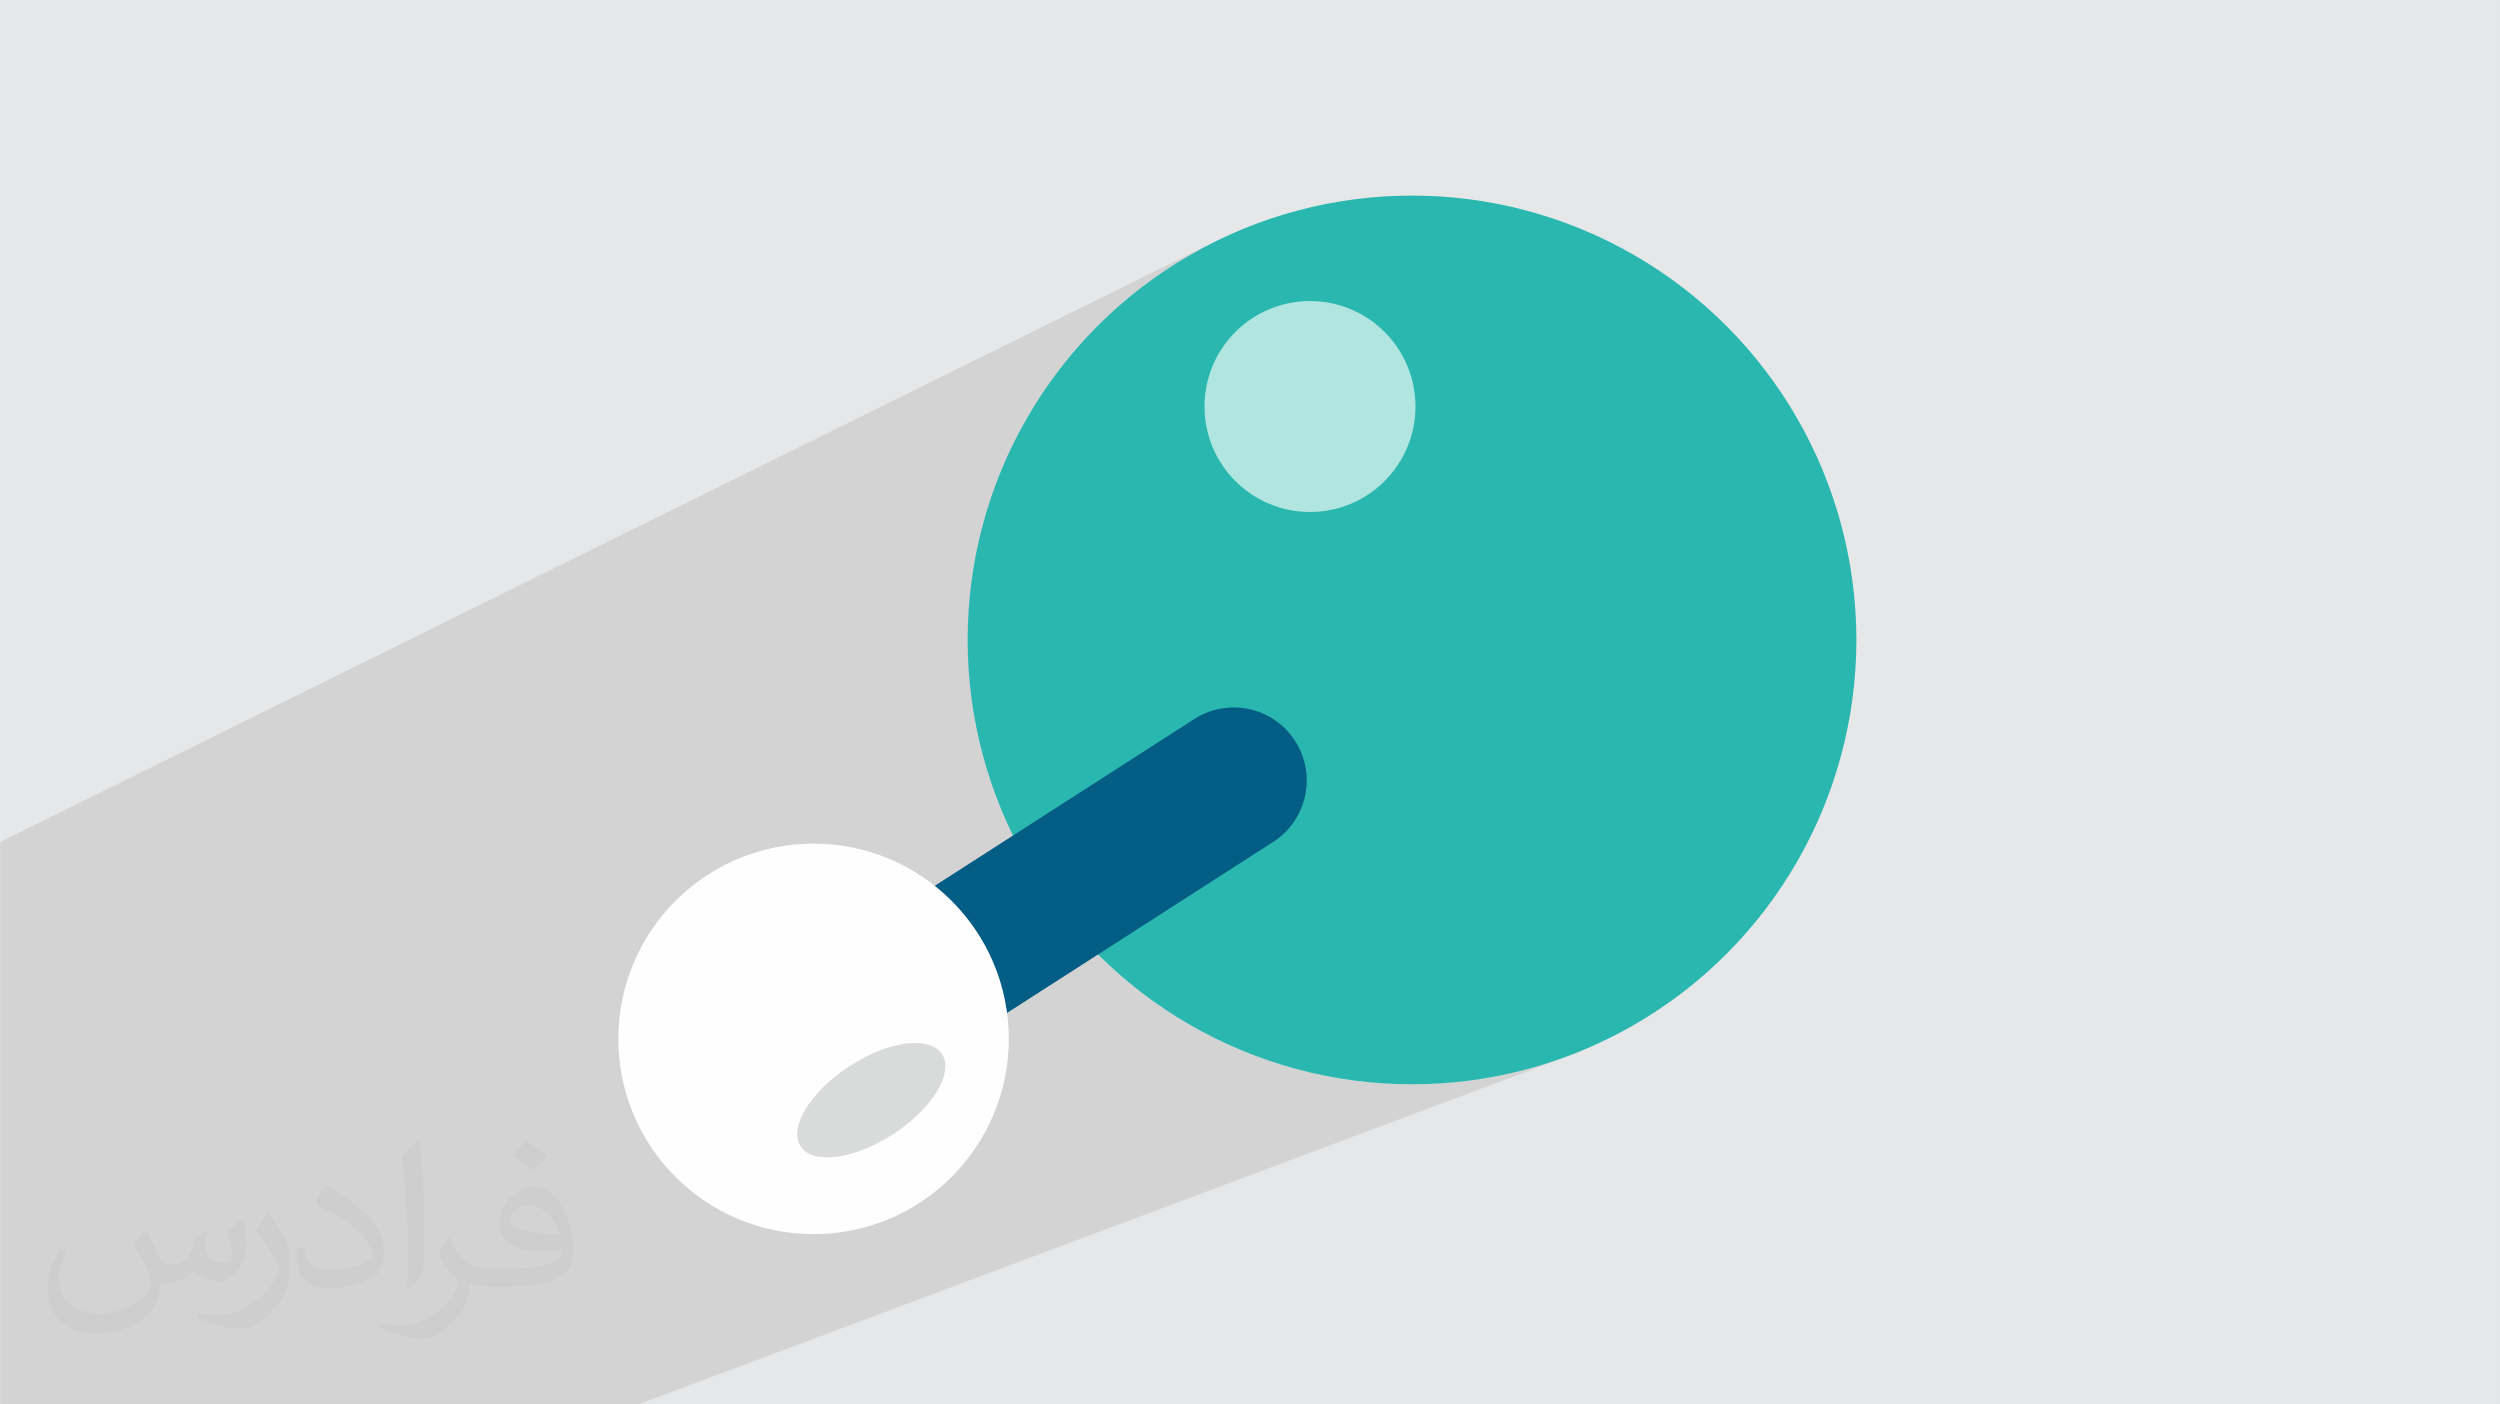
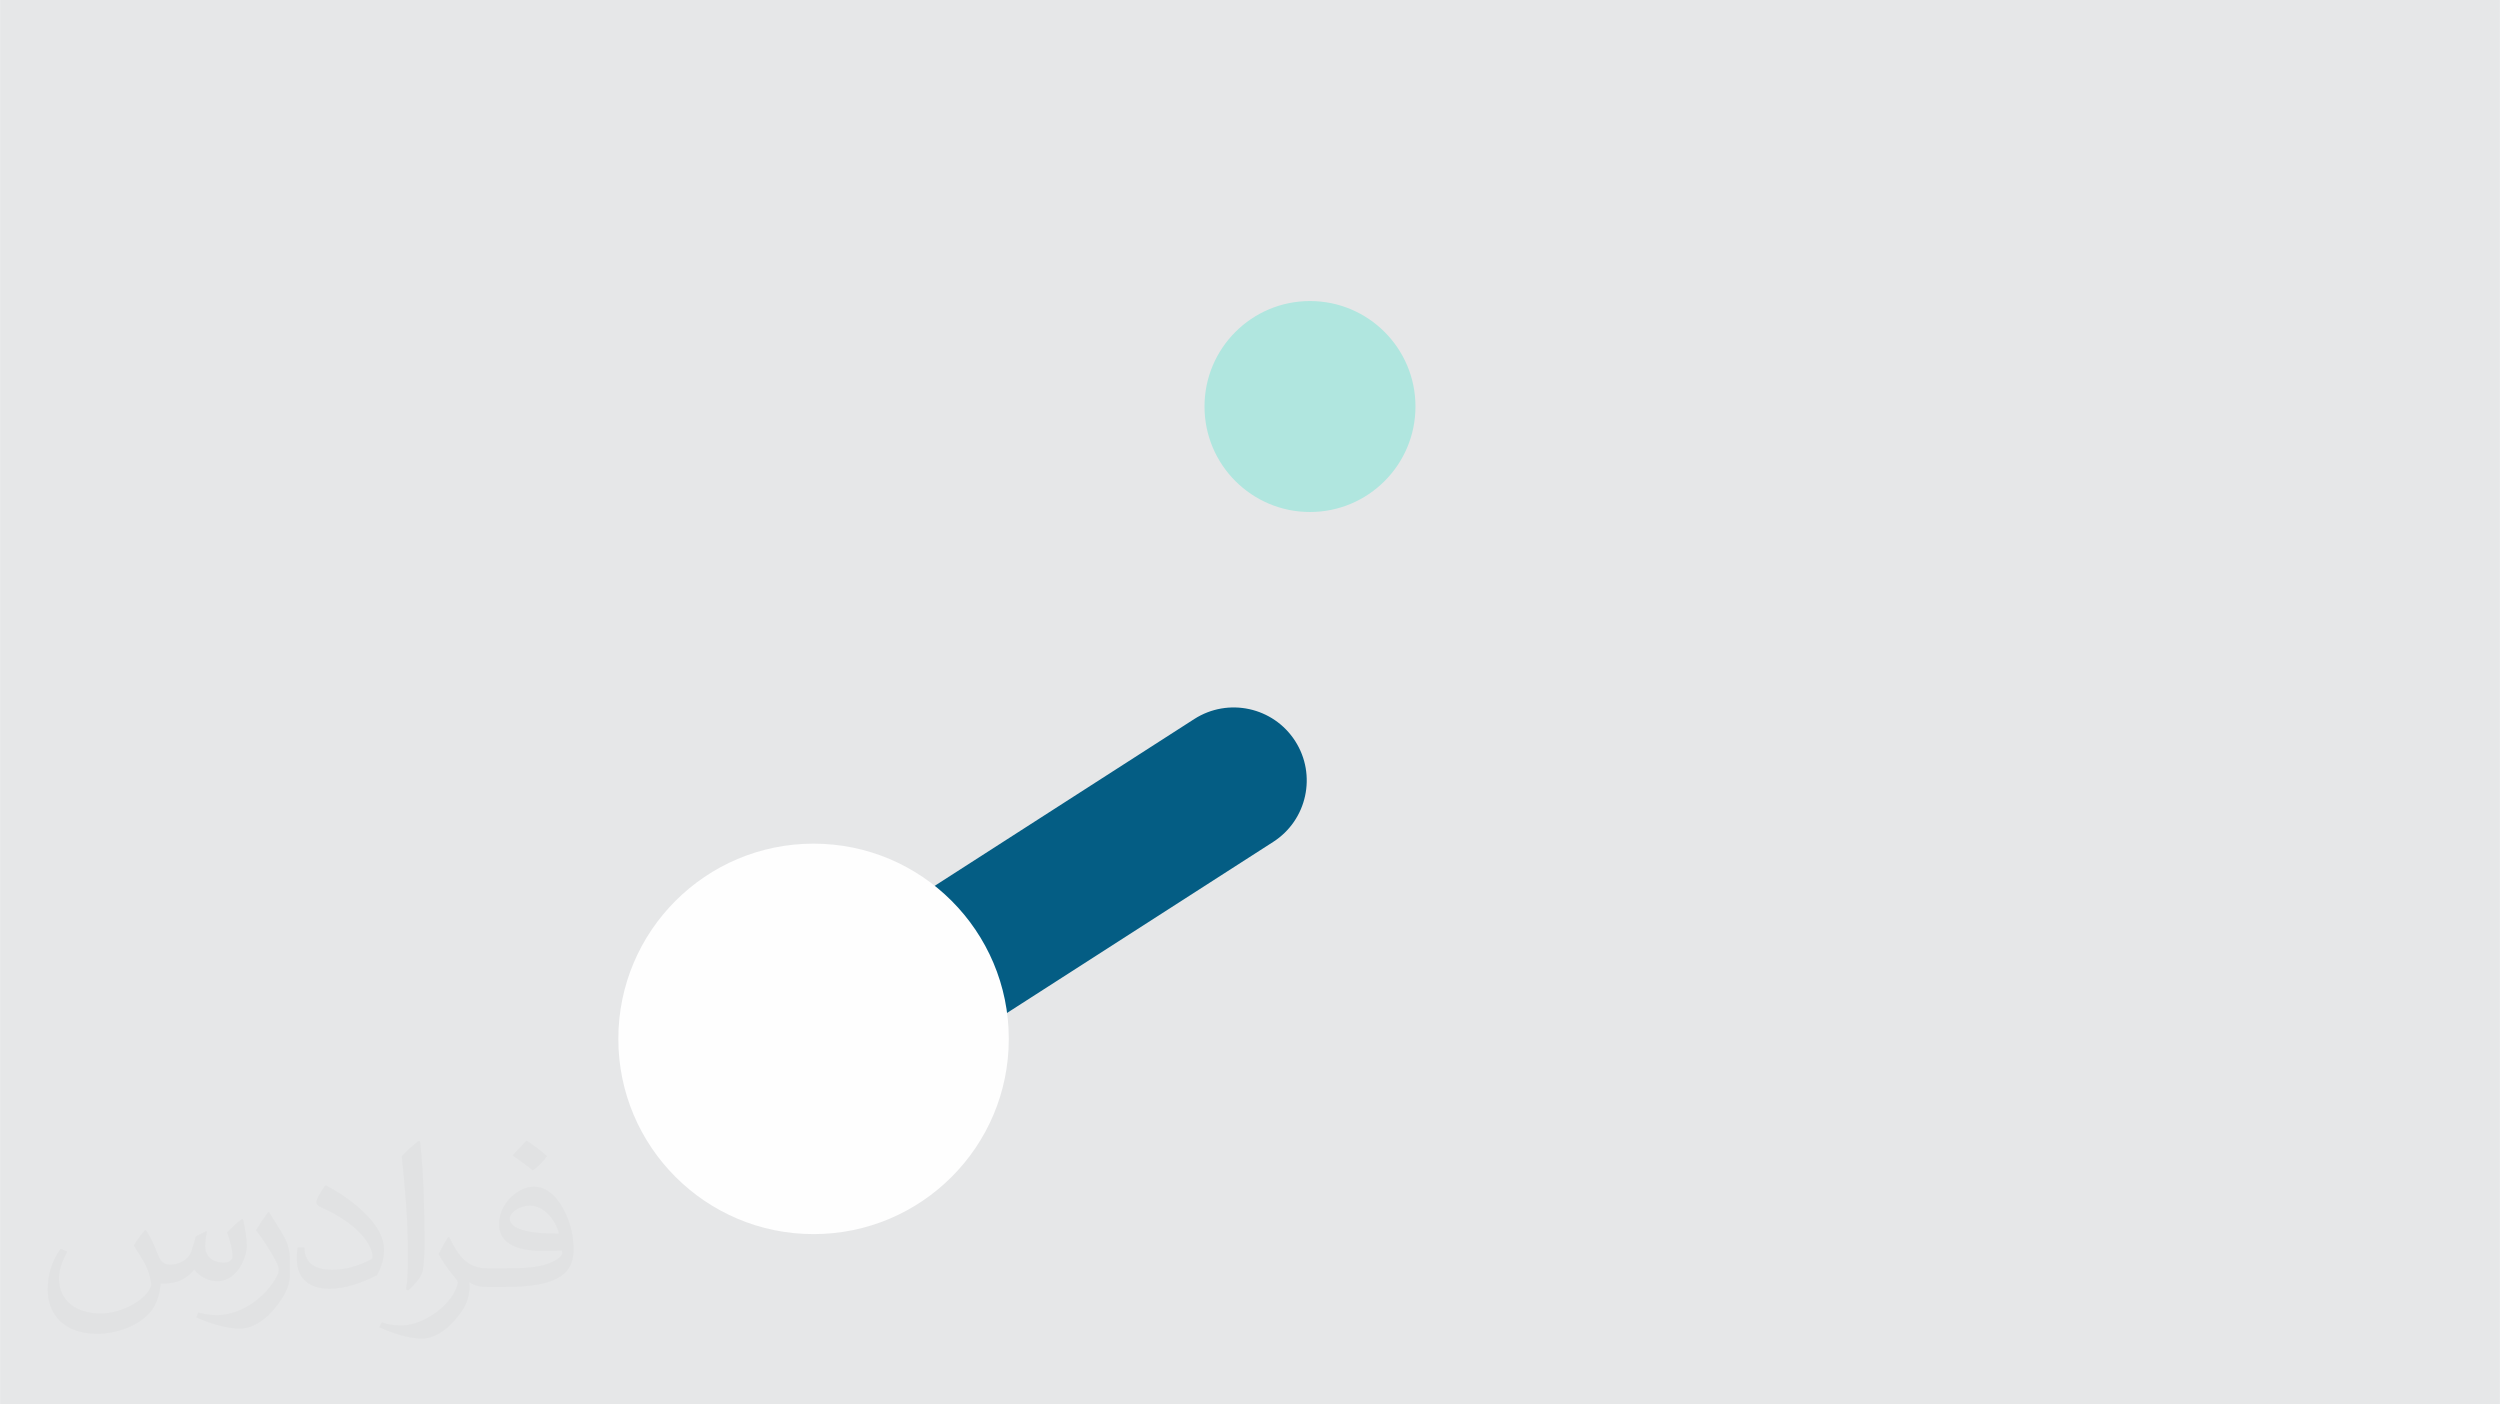
<svg xmlns="http://www.w3.org/2000/svg" xml:space="preserve" width="3.708in" height="2.083in" version="1.0" style="shape-rendering:geometricPrecision; text-rendering:geometricPrecision; image-rendering:optimizeQuality; fill-rule:evenodd; clip-rule:evenodd" viewBox="0 0 3702.73 2080.18">
  <defs>
    <style type="text/css">
   
    .fil6 {fill:#FEFEFE}
    .fil7 {fill:#D9DADA}
    .fil3 {fill:#29B7B0}
    .fil4 {fill:#B0E6DF}
    .fil0 {fill:#E6E7E8}
    .fil5 {fill:#045D84;fill-rule:nonzero}
    .fil2 {fill:#373435;fill-opacity:0.031}
    .fil1 {fill:#2B2A29;fill-opacity:0.102}
   
  </style>
  </defs>
  <g id="Layer_x0020_1">
    <polygon class="fil0" points="-0,0 3702.73,0 3702.73,2080.18 -0,2080.18 " />
-     <polygon class="fil1" points="-0,1834.58 -0,1833.29 -0,1793.07 -0,1653.26 -0,1364.65 -0,1247.21 1805.97,354.59 1777.59,369.13 1750.02,384.98 1723.32,402.1 1697.51,420.45 1672.65,439.99 1648.77,460.68 1625.91,482.47 1604.11,505.33 1583.43,529.21 1563.89,554.08 1545.53,579.88 1528.41,606.59 1512.57,634.15 1512.03,635.21 1872.48,461.32 1879.41,458.19 1886.5,455.39 1893.76,452.94 1901.17,450.83 1908.73,449.08 1916.43,447.71 1924.24,446.72 1932.18,446.12 1940.22,445.91 1948.26,446.12 1956.19,446.72 1964.01,447.71 1971.7,449.08 1979.26,450.83 1986.67,452.94 1993.93,455.39 2001.03,458.19 2007.95,461.32 2014.69,464.77 2021.23,468.53 2027.56,472.6 2033.69,476.95 2039.59,481.59 2045.26,486.5 2050.69,491.67 2055.86,497.1 2060.77,502.77 2065.41,508.67 2069.76,514.8 2073.83,521.13 2077.59,527.67 2081.04,534.41 2084.17,541.33 2086.97,548.43 2089.42,555.69 2091.53,563.1 2093.28,570.66 2094.65,578.35 2095.64,586.17 2096.24,594.1 2096.45,602.14 2096.24,610.18 2095.64,618.12 2094.65,625.93 2093.28,633.63 2091.53,641.19 2089.42,648.6 2086.97,655.86 2084.17,662.96 2081.04,669.88 2077.59,676.61 2073.83,683.15 2069.76,689.49 2065.41,695.62 2060.77,701.52 2055.86,707.19 2050.69,712.61 2045.26,717.79 2039.59,722.7 2033.69,727.34 2027.56,731.69 2021.23,735.76 2014.69,739.52 2007.95,742.97 1435.56,1002.46 1436.52,1015.18 1440.71,1048.13 1446.5,1080.54 1453.85,1112.38 1462.72,1143.62 1473.07,1174.19 1479.13,1189.57 1783.36,1057.17 1778.43,1059.51 1773.59,1062.13 1768.83,1065.02 1500.26,1237.61 1512.57,1261.62 1528.41,1289.19 1545.53,1315.89 1563.89,1341.7 1583.43,1366.56 1604.11,1390.44 1625.91,1413.3 1648.77,1435.1 1672.65,1455.78 1697.51,1475.32 1723.32,1493.68 1750.02,1510.8 1777.59,1526.64 1805.97,1541.18 1835.12,1554.36 1865.02,1566.14 1895.59,1576.49 1926.83,1585.36 1958.67,1592.71 1991.08,1598.5 2024.03,1602.69 2057.45,1605.23 2091.32,1606.08 2125.19,1605.23 2158.62,1602.69 2191.56,1598.5 2223.97,1592.71 2255.81,1585.36 2287.05,1576.49 2317.63,1566.14 945.48,2080.18 510.03,2080.18 177.66,2080.18 -0,2080.18 -0,2066.69 -0,1956.44 -0,1945.06 -0,1839.87 " />
-     <path class="fil2" d="M215.96 1821.93c7.07,10.71 11.65,21.01 16.13,32.45 3.33,6.66 5.09,18.93 20.7,18.93 4.57,0 11.13,-1.35 16.95,-4.57 6.55,-3.44 11.54,-8.64 14.15,-16.53l6.24 -21.01 15.19 -7.49 1.04 1.04c-2.08,7.91 -2.59,15.5 -2.59,21.43 0,17.57 15.19,24.23 27.25,24.23 7.07,0 13.42,-3.44 13.42,-9.89 0,-8.32 -3.53,-22.47 -8.12,-35.16 7.07,-7.07 14.15,-14.15 22.26,-19.87l1.25 0.63c3.53,14.98 5.51,29.75 5.51,39.63 0,9.67 -4.27,20.39 -7.8,27.36 -7.28,13.73 -20.18,24.65 -35.78,24.65 -11.85,0 -25.06,-5.93 -34.12,-16.95l-0.52 0c-8.53,10.61 -21.74,20.18 -42.86,20.18l-6.55 0c-1.04,13.94 -4.05,23.81 -8.64,32.66 -12.58,24.54 -49.92,41.92 -85.08,41.92 -48.89,0 -73.43,-28.19 -73.43,-65.73 0,-23.19 7.59,-44.72 19.24,-60.01l9.56 3.95c-7.28,13.94 -12.17,27.04 -12.17,39.94 0,35.16 28.61,51.9 61.58,51.9 30.58,0 68.44,-19.45 75.31,-42.02 -2.59,-24.65 -11.85,-36.19 -26,-58.66 4.27,-7.49 9.78,-14.98 16.64,-22.98l1.25 0 0 0 0 0 -0.01 -0.04zm563.83 -132.3c10.3,6.45 20.39,14.04 30.27,22.78 -5.51,7.8 -12.38,14.88 -20.91,21.12 -9.89,-8.01 -19.76,-14.88 -29.86,-22.16 6.86,-7.7 13.63,-15.08 20.49,-21.74l0 0 0 0 0 0 0 0 0 0 0.01 0zm5.3 96.11c-16.64,0 -30.27,10.92 -30.27,19.03 0,17.38 33.28,22.78 73.12,22.56 -4.99,-20.39 -22.47,-41.61 -42.86,-41.61l0 0.01zm-37.35 92.99c21.64,0 40.57,-0.63 55.02,-4.27 16.13,-4.05 29.75,-12.17 29.75,-17.78 0,-1.46 0,-3.22 -0.52,-4.68 -9.05,0.83 -19.45,0.83 -28.5,0.83 -29.33,0 -51.79,-6.66 -60.64,-23.09 -2.19,-4.57 -3.74,-9.67 -3.74,-15.5 0,-15.92 6.86,-31.41 18.93,-42.13 10.08,-8.84 21.22,-14.35 32.55,-14.35 20.49,0 36.81,16.44 48.26,42.34 6.24,14.15 10.5,30.47 10.5,51.07 0,13.73 -3.74,25.27 -12.27,33.8 -15.92,15.4 -45.24,21.22 -90.17,21.22l-20.39 0 0 0 -5.3 0c-11.13,0 -19.14,-1.98 -25.48,-6.86l-1.04 0c0.31,2.59 0.52,5.09 0.52,7.49 0,10.08 -3.33,22.98 -10.08,33.28 -19.97,29.64 -41.61,42.53 -60.33,42.53 -18.93,0 -42.13,-7.28 -63.03,-16.75l3.74 -7.28c6.76,2.81 16.13,4.68 29.02,4.68 33.8,0 78.21,-32.45 83.72,-64.17 -1.25,-2.59 -3.53,-6.03 -6.76,-9.67 -9.89,-11.75 -16.13,-21.53 -21.95,-31.82 4.99,-9.89 9.56,-17.78 13.83,-24.96l1.77 -0.21c14.46,29.44 27.56,46.28 56.78,46.28l4.57 0 0 0 21.22 0 0 0 0 0 0 0 0 0 0 0 0.04 0zm-146.45 31.1c2.5,-13.52 2.7,-28.7 2.7,-42.86l0 -21.01c0,-39.21 -4.99,-96.2 -9.05,-133.34 7.07,-7.59 16.95,-16.53 24.75,-22.56l2.29 0.63c5.3,46.7 6.55,100.79 6.55,150.81 0,13.11 -0.52,25.9 -1.77,35.26 -0.73,11.85 -7.59,20.8 -22.26,34.53l-3.22 -1.46zm-150.71 -61.89c0.73,18.41 9.78,32.87 41.4,32.87 19.66,0 36.3,-5.09 54.71,-13.83 3.33,-1.46 5.09,-3.44 5.09,-5.09 0,-11.54 -8.84,-26.83 -23.71,-40.77 -14.46,-13.11 -33.6,-24.65 -51.48,-32.35 -6.14,-2.59 -8.12,-5.3 -8.12,-7.91 0,-5.3 7.07,-16.44 12.9,-24.44l1.98 -0.21c20.49,10.71 43.38,26.63 60.33,44.3 15.4,16.33 24.96,32.87 24.96,50.86 0,13.31 -4.05,25.79 -10.61,37.44 -22.47,11.33 -46.39,19.97 -70.1,19.97 -28.81,0 -48.47,-13.52 -48.47,-45.24 0,-3.44 0,-8.73 1.25,-15.61l9.89 0 0 0 0 0 0 0 0 0 0 0 -0.01 0zm-52.11 -52.32l17.89 28.92c6.55,10.71 12.69,22.37 12.69,40.77l0 23.5c0,19.03 -12.17,39.42 -31.82,59.6 -15.4,13.63 -29.02,19.45 -41.61,19.45 -18.72,0 -40.15,-5.82 -64.9,-16.44l2.81 -7.28c7.8,2.08 16.84,3.84 27.98,3.84 35.58,-0.21 71.97,-26.21 88.61,-57.93 1.98,-3.64 2.7,-7.07 2.7,-9.47 0,-3.64 -1.98,-7.7 -3.53,-11.33 -9.05,-17.05 -19.14,-32.66 -30.27,-47.12 5.82,-9.16 11.65,-17.99 17.99,-26.73l1.46 0.21 0 0 0 0 0 0 0 0 0 0 -0.01 0z" />
-     <circle class="fil3" cx="2091.32" cy="947.89" r="658.2" />
+     <path class="fil2" d="M215.96 1821.93c7.07,10.71 11.65,21.01 16.13,32.45 3.33,6.66 5.09,18.93 20.7,18.93 4.57,0 11.13,-1.35 16.95,-4.57 6.55,-3.44 11.54,-8.64 14.15,-16.53l6.24 -21.01 15.19 -7.49 1.04 1.04c-2.08,7.91 -2.59,15.5 -2.59,21.43 0,17.57 15.19,24.23 27.25,24.23 7.07,0 13.42,-3.44 13.42,-9.89 0,-8.32 -3.53,-22.47 -8.12,-35.16 7.07,-7.07 14.15,-14.15 22.26,-19.87l1.25 0.63c3.53,14.98 5.51,29.75 5.51,39.63 0,9.67 -4.27,20.39 -7.8,27.36 -7.28,13.73 -20.18,24.65 -35.78,24.65 -11.85,0 -25.06,-5.93 -34.12,-16.95l-0.52 0c-8.53,10.61 -21.74,20.18 -42.86,20.18l-6.55 0c-1.04,13.94 -4.05,23.81 -8.64,32.66 -12.58,24.54 -49.92,41.92 -85.08,41.92 -48.89,0 -73.43,-28.19 -73.43,-65.73 0,-23.19 7.59,-44.72 19.24,-60.01l9.56 3.95c-7.28,13.94 -12.17,27.04 -12.17,39.94 0,35.16 28.61,51.9 61.58,51.9 30.58,0 68.44,-19.45 75.31,-42.02 -2.59,-24.65 -11.85,-36.19 -26,-58.66 4.27,-7.49 9.78,-14.98 16.64,-22.98l1.25 0 0 0 0 0 -0.01 -0.04zm563.83 -132.3c10.3,6.45 20.39,14.04 30.27,22.78 -5.51,7.8 -12.38,14.88 -20.91,21.12 -9.89,-8.01 -19.76,-14.88 -29.86,-22.16 6.86,-7.7 13.63,-15.08 20.49,-21.74l0 0 0 0 0 0 0 0 0 0 0.01 0zm5.3 96.11c-16.64,0 -30.27,10.92 -30.27,19.03 0,17.38 33.28,22.78 73.12,22.56 -4.99,-20.39 -22.47,-41.61 -42.86,-41.61l0 0.01zm-37.35 92.99c21.64,0 40.57,-0.63 55.02,-4.27 16.13,-4.05 29.75,-12.17 29.75,-17.78 0,-1.46 0,-3.22 -0.52,-4.68 -9.05,0.83 -19.45,0.83 -28.5,0.83 -29.33,0 -51.79,-6.66 -60.64,-23.09 -2.19,-4.57 -3.74,-9.67 -3.74,-15.5 0,-15.92 6.86,-31.41 18.93,-42.13 10.08,-8.84 21.22,-14.35 32.55,-14.35 20.49,0 36.81,16.44 48.26,42.34 6.24,14.15 10.5,30.47 10.5,51.07 0,13.73 -3.74,25.27 -12.27,33.8 -15.92,15.4 -45.24,21.22 -90.17,21.22l-20.39 0 0 0 -5.3 0c-11.13,0 -19.14,-1.98 -25.48,-6.86l-1.04 0c0.31,2.59 0.52,5.09 0.52,7.49 0,10.08 -3.33,22.98 -10.08,33.28 -19.97,29.64 -41.61,42.53 -60.33,42.53 -18.93,0 -42.13,-7.28 -63.03,-16.75l3.74 -7.28c6.76,2.81 16.13,4.68 29.02,4.68 33.8,0 78.21,-32.45 83.72,-64.17 -1.25,-2.59 -3.53,-6.03 -6.76,-9.67 -9.89,-11.75 -16.13,-21.53 -21.95,-31.82 4.99,-9.89 9.56,-17.78 13.83,-24.96l1.77 -0.21c14.46,29.44 27.56,46.28 56.78,46.28l4.57 0 0 0 21.22 0 0 0 0 0 0 0 0 0 0 0 0.04 0m-146.45 31.1c2.5,-13.52 2.7,-28.7 2.7,-42.86l0 -21.01c0,-39.21 -4.99,-96.2 -9.05,-133.34 7.07,-7.59 16.95,-16.53 24.75,-22.56l2.29 0.63c5.3,46.7 6.55,100.79 6.55,150.81 0,13.11 -0.52,25.9 -1.77,35.26 -0.73,11.85 -7.59,20.8 -22.26,34.53l-3.22 -1.46zm-150.71 -61.89c0.73,18.41 9.78,32.87 41.4,32.87 19.66,0 36.3,-5.09 54.71,-13.83 3.33,-1.46 5.09,-3.44 5.09,-5.09 0,-11.54 -8.84,-26.83 -23.71,-40.77 -14.46,-13.11 -33.6,-24.65 -51.48,-32.35 -6.14,-2.59 -8.12,-5.3 -8.12,-7.91 0,-5.3 7.07,-16.44 12.9,-24.44l1.98 -0.21c20.49,10.71 43.38,26.63 60.33,44.3 15.4,16.33 24.96,32.87 24.96,50.86 0,13.31 -4.05,25.79 -10.61,37.44 -22.47,11.33 -46.39,19.97 -70.1,19.97 -28.81,0 -48.47,-13.52 -48.47,-45.24 0,-3.44 0,-8.73 1.25,-15.61l9.89 0 0 0 0 0 0 0 0 0 0 0 -0.01 0zm-52.11 -52.32l17.89 28.92c6.55,10.71 12.69,22.37 12.69,40.77l0 23.5c0,19.03 -12.17,39.42 -31.82,59.6 -15.4,13.63 -29.02,19.45 -41.61,19.45 -18.72,0 -40.15,-5.82 -64.9,-16.44l2.81 -7.28c7.8,2.08 16.84,3.84 27.98,3.84 35.58,-0.21 71.97,-26.21 88.61,-57.93 1.98,-3.64 2.7,-7.07 2.7,-9.47 0,-3.64 -1.98,-7.7 -3.53,-11.33 -9.05,-17.05 -19.14,-32.66 -30.27,-47.12 5.82,-9.16 11.65,-17.99 17.99,-26.73l1.46 0.21 0 0 0 0 0 0 0 0 0 0 -0.01 0z" />
    <circle class="fil4" cx="1940.22" cy="602.14" r="156.23" />
    <path class="fil5" d="M1768.83 1065.02c50.27,-32.26 117.17,-17.67 149.44,32.6 32.26,50.27 17.67,117.18 -32.6,149.44l-595.23 382.52c-50.27,32.26 -117.18,17.67 -149.44,-32.6 -32.26,-50.27 -17.67,-117.18 32.6,-149.44l595.23 -382.52z" />
    <circle class="fil6" cx="1204.92" cy="1538.78" r="289.17" />
-     <circle class="fil7" transform="matrix(0.081 0.124 -0.259 0.169 1290.44 1629.57)" r="404.27" />
  </g>
</svg>